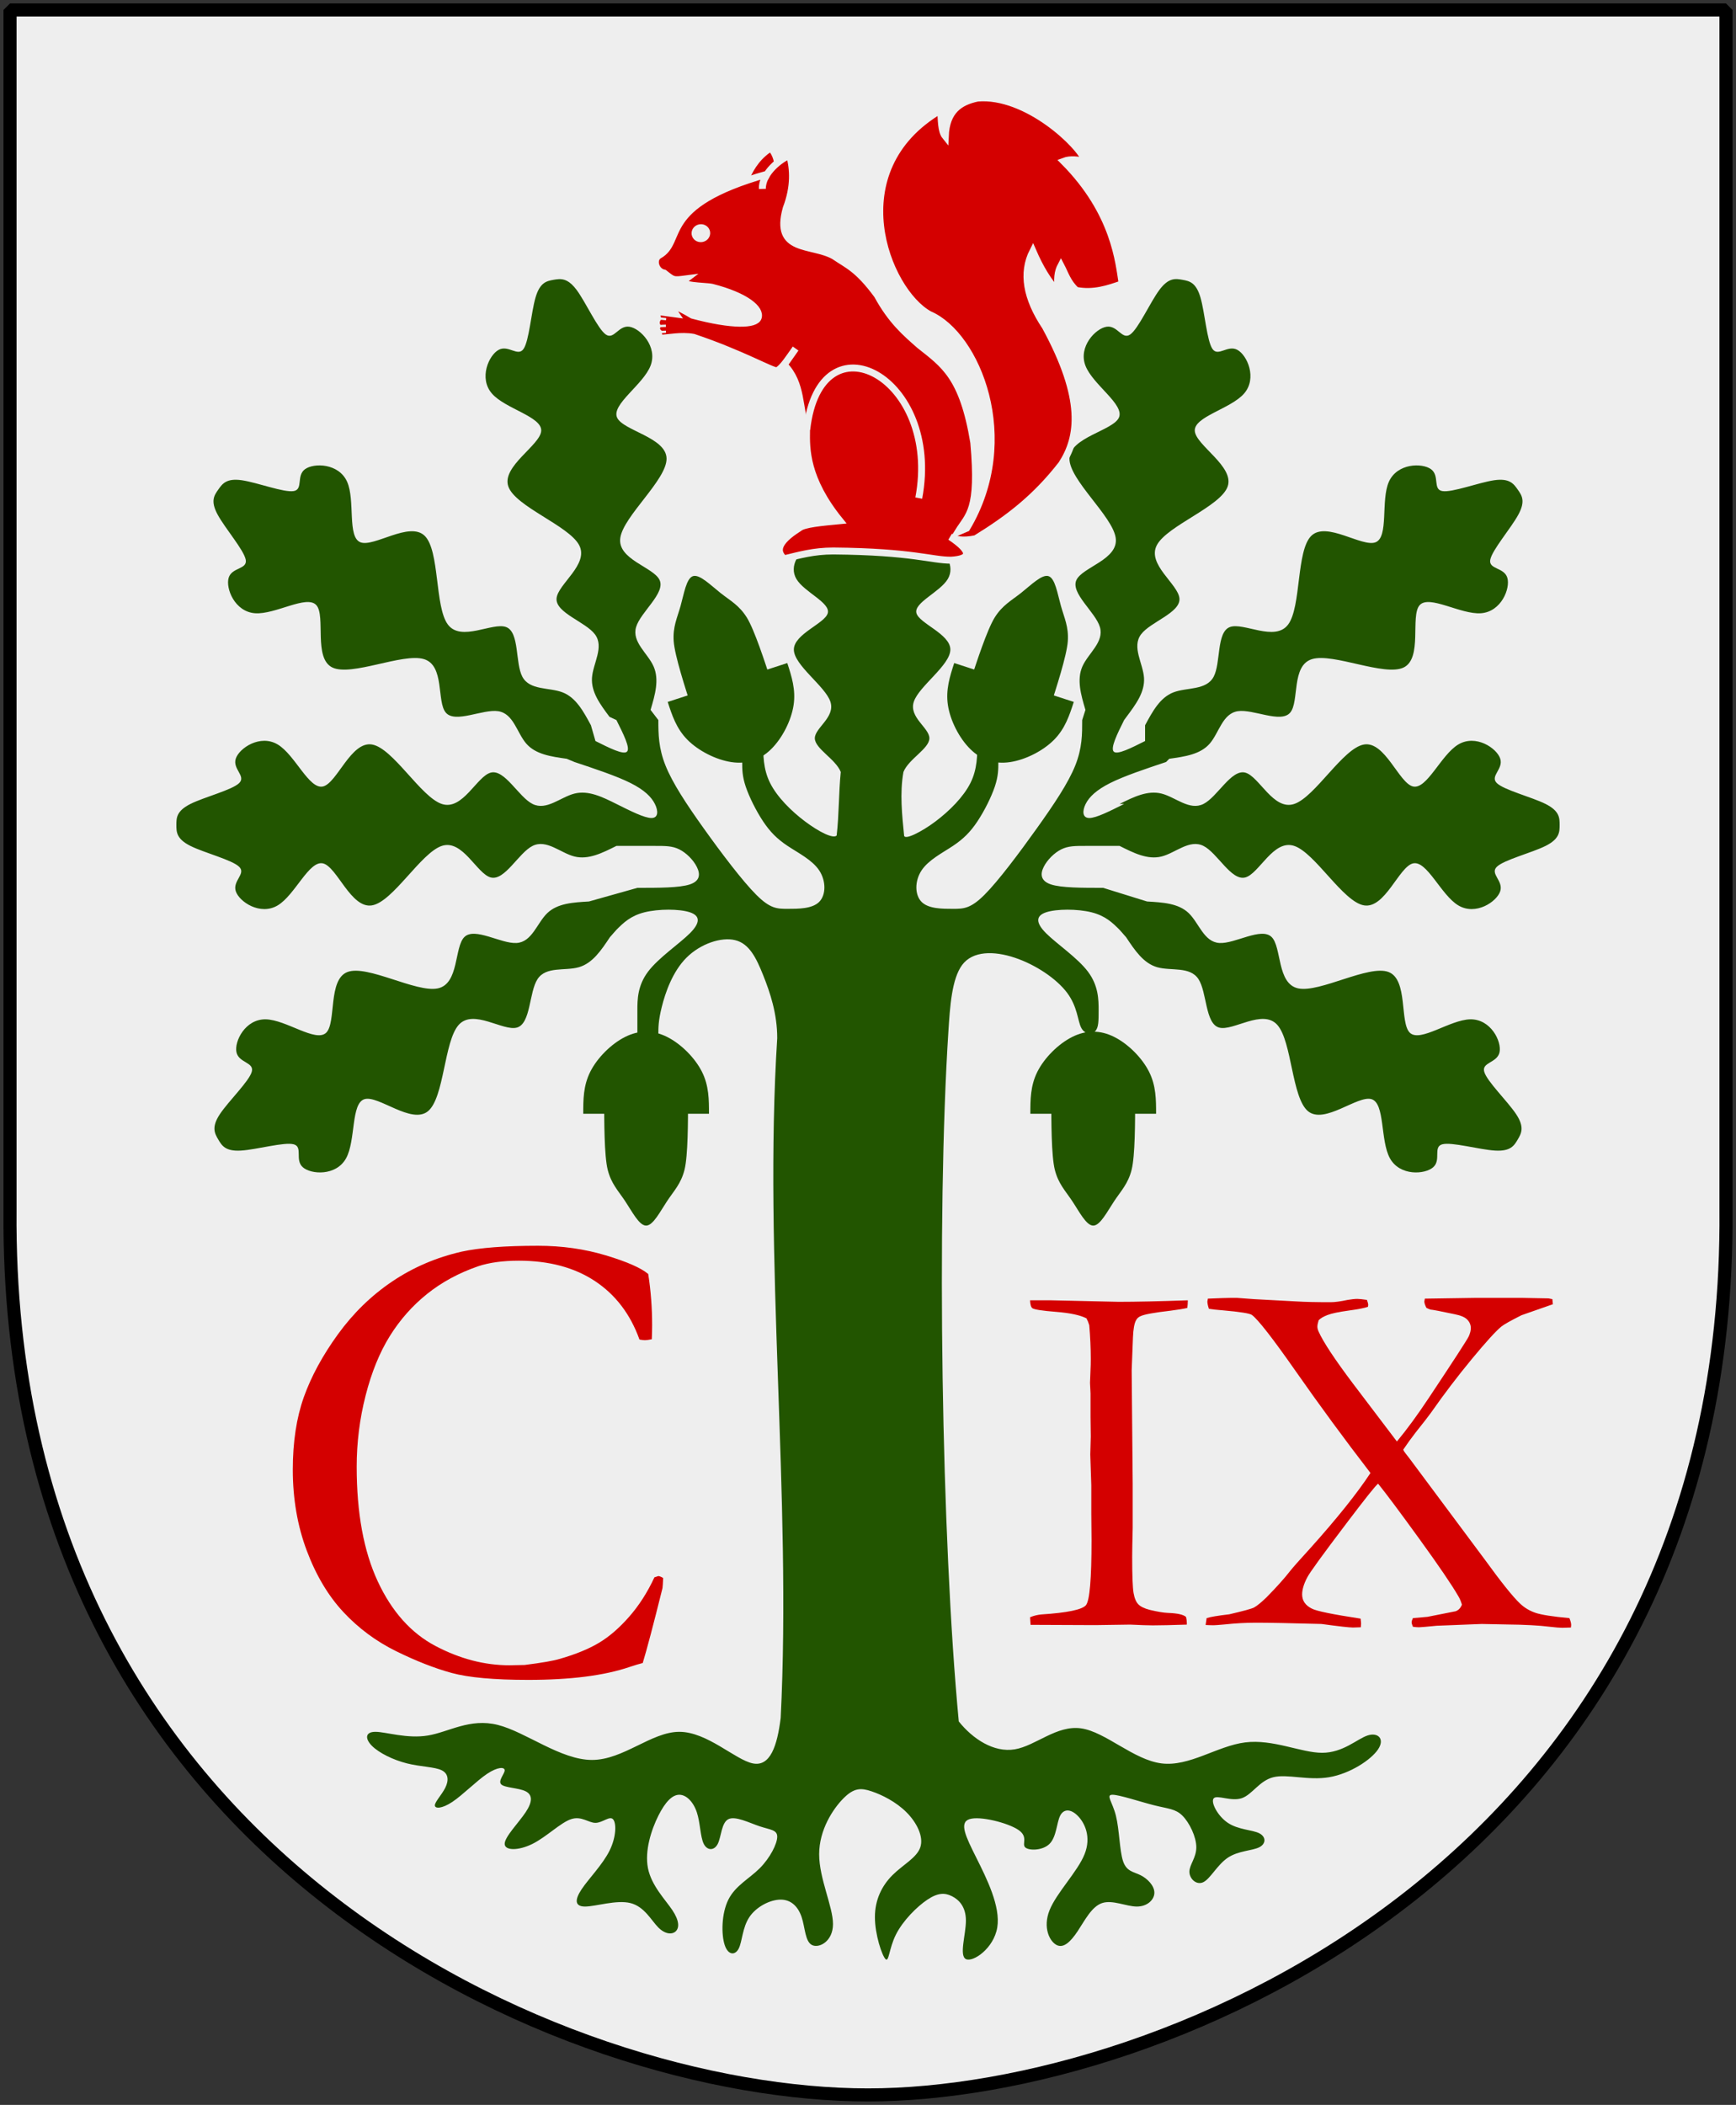
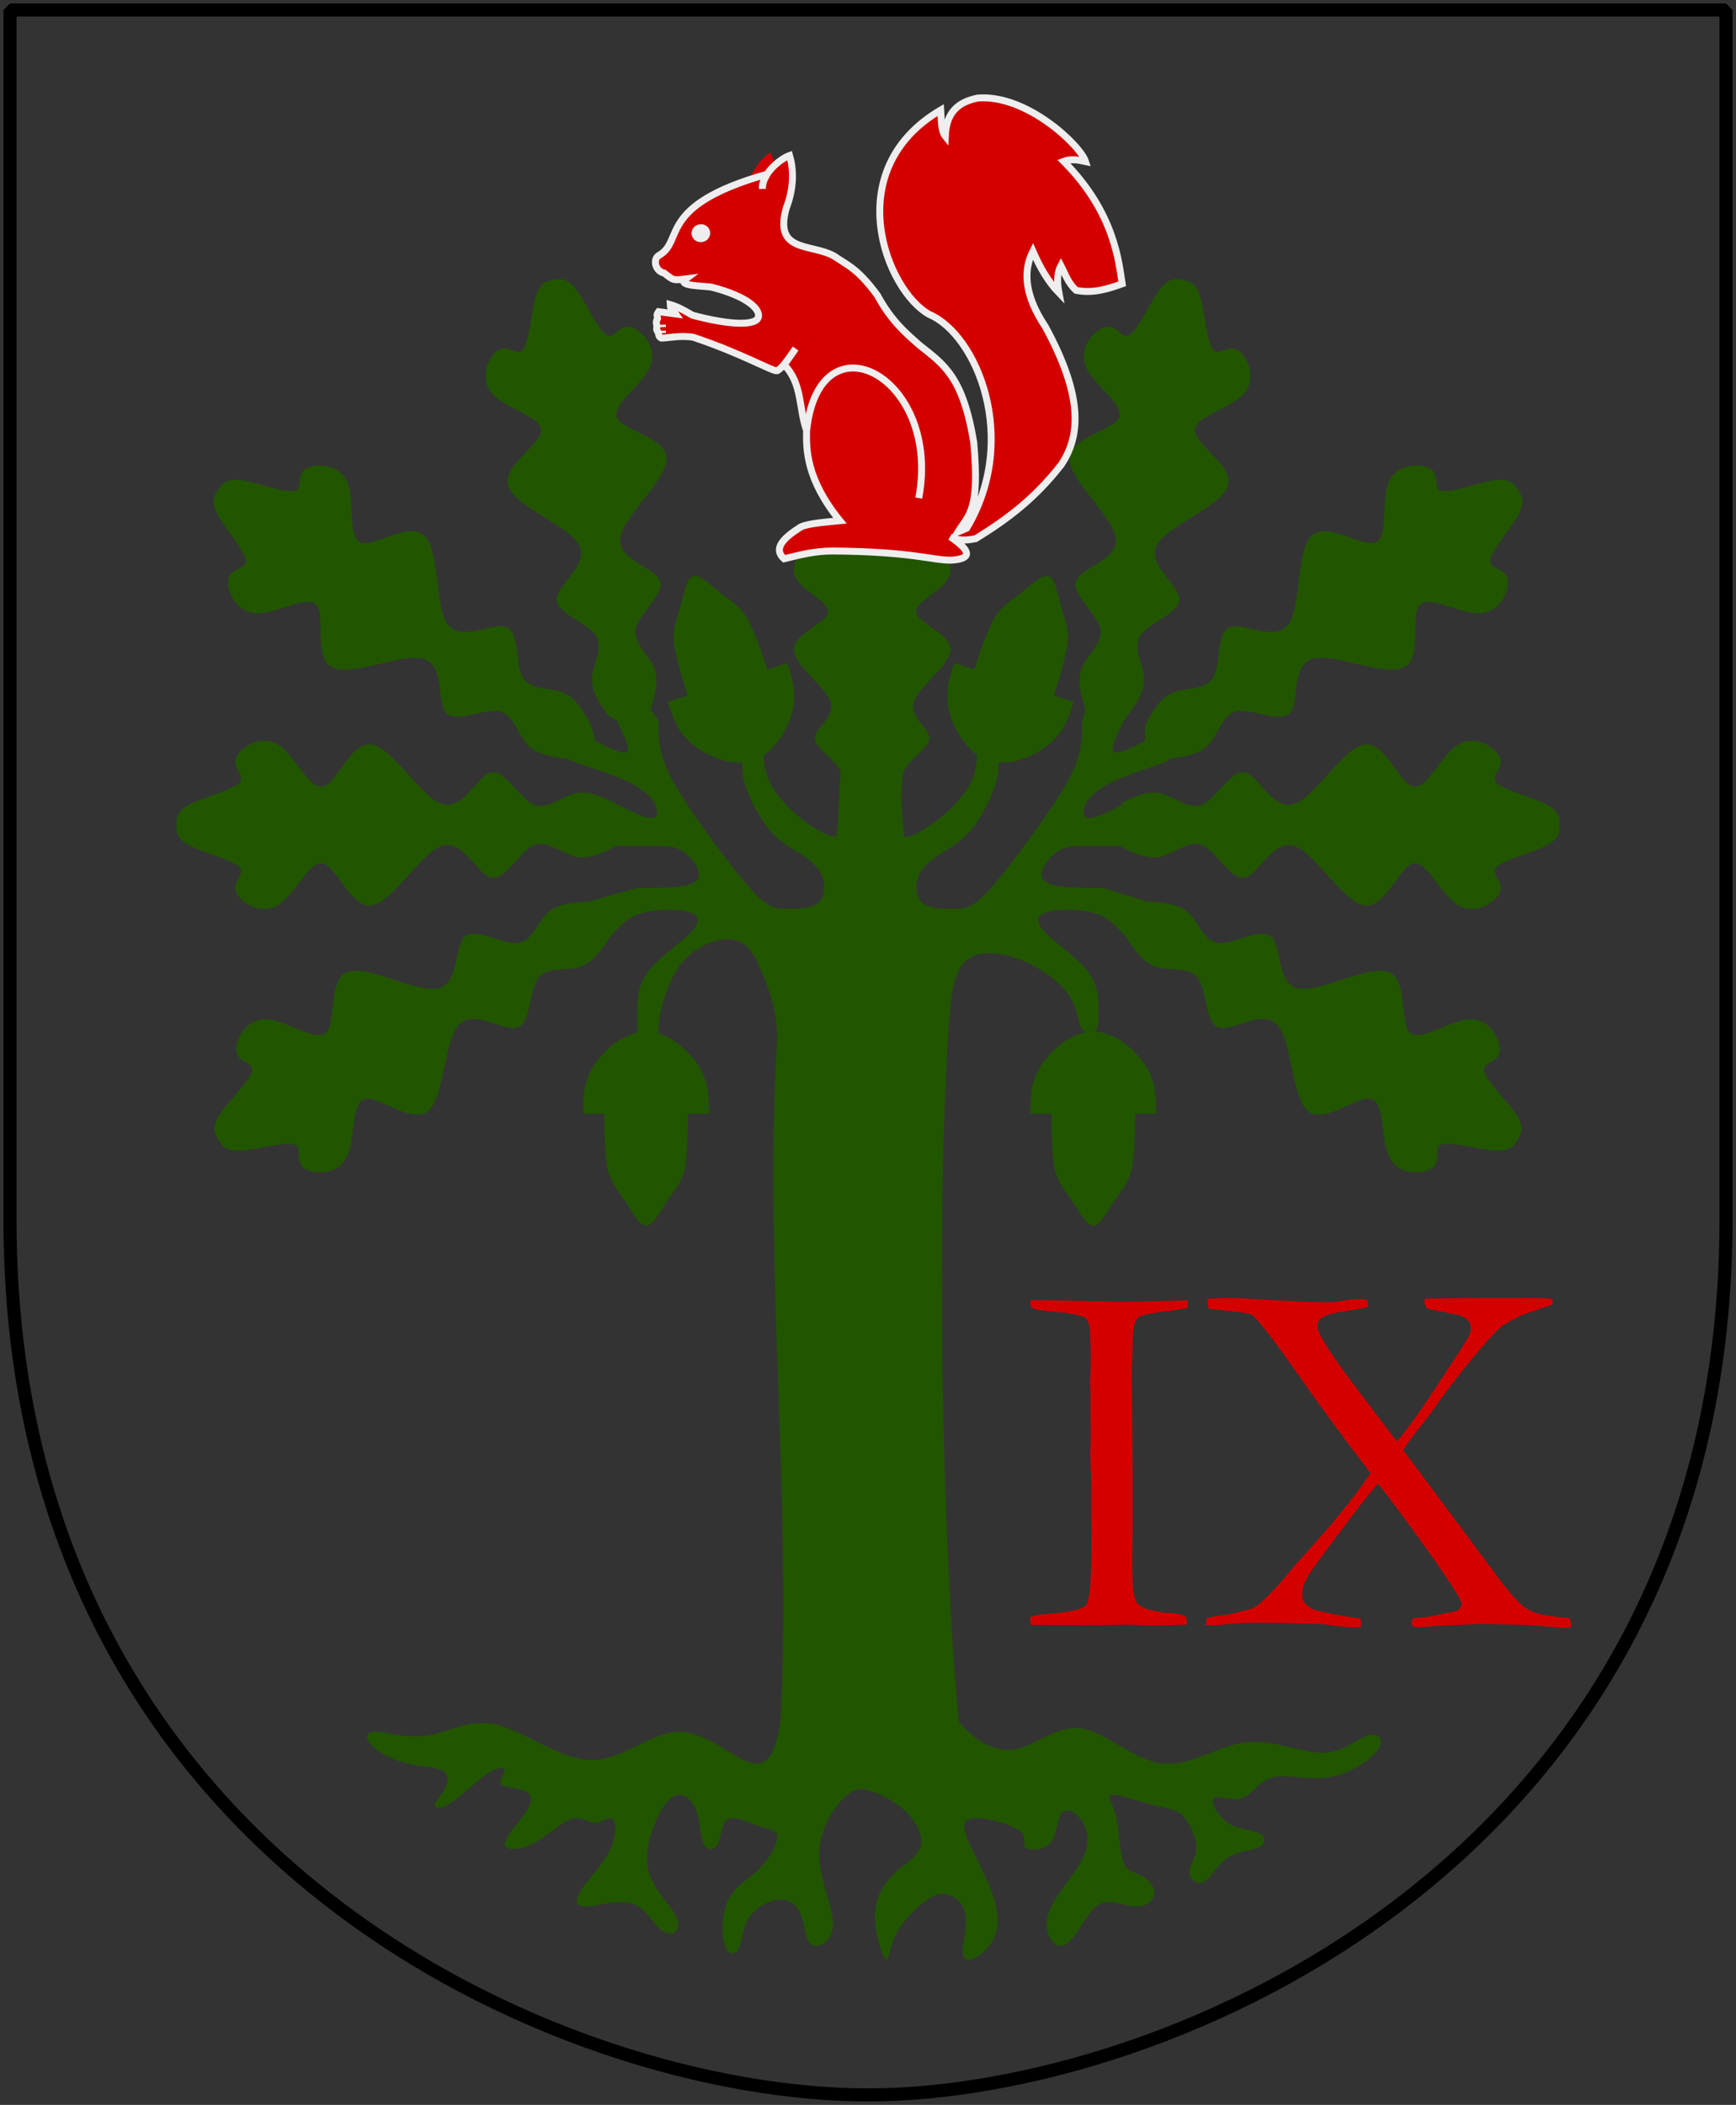
<svg xmlns="http://www.w3.org/2000/svg" xmlns:xlink="http://www.w3.org/1999/xlink" version="1.0" width="251" height="304.2" id="svg4166">
  <rect width="100%" height="100%" fill="#333333" stroke="none" />
  <defs id="defs4168" />
-   <path d="M 249.551,1.44 L 125.5,1.44 L 1.45,1.44 L 1.45,174.936 C 0.682,268.657 81.739,302.756 125.5,302.756 C 168.494,302.756 250.318,268.657 249.551,174.936 L 249.551,1.44 z " style="fill:#eeeeee;stroke:none" id="Shield" />
  <g id="Ek">
    <path d="M 80.781,40.344 C 80.529,40.357 80.278,40.393 80.031,40.438 C 79.044,40.617 78.077,40.803 77.438,42.969 C 76.798,45.135 76.507,49.27 75.688,50.438 C 74.868,51.605 73.508,49.799 72.094,50.562 C 70.68,51.325 69.195,54.653 71.125,56.875 C 73.056,59.097 78.396,60.205 78.25,62.281 C 78.104,64.358 72.478,67.417 73.5,70.312 C 74.521,73.208 82.192,75.944 83.719,78.75 C 85.245,81.556 80.615,84.424 80.469,86.5 C 80.323,88.576 84.684,89.869 86.031,91.688 C 87.378,93.506 85.74,95.861 85.594,97.938 C 85.448,100.014 86.778,101.798 88.125,103.594 L 89.125,104.062 C 90.135,106.083 91.161,108.12 90.656,108.625 C 90.151,109.13 88.114,108.104 86.094,107.094 L 85.438,104.812 C 84.36,102.815 83.285,100.814 81.344,100.062 C 79.402,99.311 76.597,99.799 75.531,97.812 C 74.465,95.826 75.14,91.377 73.188,90.625 C 71.235,89.873 66.658,92.82 64.75,90.25 C 62.842,87.68 63.595,79.581 61.406,77.438 C 59.218,75.294 54.078,79.116 52.125,78.375 C 50.172,77.634 51.388,72.319 50.188,69.625 C 48.986,66.931 45.373,66.87 44.094,67.812 C 42.814,68.755 43.872,70.722 42.469,70.969 C 41.066,71.216 37.202,69.732 34.969,69.406 C 32.735,69.081 32.146,69.919 31.562,70.75 C 30.979,71.581 30.391,72.388 31.469,74.375 C 32.546,76.362 35.284,79.504 35.531,80.906 C 35.778,82.309 33.523,81.974 33.062,83.5 C 32.602,85.027 33.935,88.412 36.875,88.625 C 39.815,88.838 44.381,85.897 45.75,87.469 C 47.119,89.04 45.29,95.144 48.062,96.469 C 50.835,97.793 58.217,94.341 61.281,95.25 C 64.345,96.159 63.1,101.429 64.469,103 C 65.838,104.571 69.809,102.445 72.031,102.781 C 74.253,103.118 74.736,105.909 76.094,107.469 C 77.452,109.029 79.693,109.342 81.938,109.656 L 83.062,110.125 C 86.093,111.135 89.136,112.146 91.156,113.156 C 93.176,114.166 94.182,115.177 94.688,116.188 C 95.193,117.198 95.198,118.219 94.188,118.219 C 93.177,118.219 91.145,117.198 89.125,116.188 C 87.105,115.177 85.083,114.182 83.062,114.688 C 81.042,115.193 79.02,117.198 77,116.188 C 74.98,115.177 72.989,111.151 70.969,111.656 C 68.949,112.161 66.905,117.198 63.875,116.188 C 60.845,115.177 56.812,108.099 53.781,107.594 C 50.751,107.089 48.739,113.151 46.719,113.656 C 44.699,114.161 42.682,109.109 40.156,107.594 C 37.631,106.079 34.599,108.11 34.094,109.625 C 33.589,111.14 35.604,112.146 34.594,113.156 C 33.584,114.166 29.551,115.177 27.531,116.188 C 25.511,117.198 25.5,118.209 25.5,119.219 C 25.5,120.229 25.511,121.24 27.531,122.25 C 29.551,123.26 33.584,124.271 34.594,125.281 C 35.604,126.291 33.589,127.297 34.094,128.812 C 34.599,130.328 37.631,132.359 40.156,130.844 C 42.682,129.329 44.699,124.276 46.719,124.781 C 48.739,125.286 50.751,131.349 53.781,130.844 C 56.812,130.339 60.845,123.26 63.875,122.25 C 66.905,121.24 68.949,126.307 70.969,126.812 C 72.989,127.318 74.98,123.26 77,122.25 C 79.02,121.24 81.042,123.276 83.062,123.781 C 85.083,124.286 87.105,123.26 89.125,122.25 C 91.145,122.25 93.172,122.25 94.688,122.25 C 96.203,122.25 97.209,122.245 98.219,122.75 C 99.229,123.255 100.245,124.271 100.75,125.281 C 101.255,126.291 101.265,127.307 99.75,127.812 C 98.235,128.318 95.187,128.312 92.156,128.312 L 85.156,130.281 C 82.889,130.416 80.618,130.532 79.125,131.969 C 77.632,133.405 76.932,136.147 74.688,136.281 C 72.443,136.416 68.66,133.958 67.156,135.406 C 65.653,136.854 66.413,142.204 63.281,142.844 C 60.15,143.483 53.123,139.391 50.25,140.469 C 47.377,141.546 48.66,147.802 47.156,149.25 C 45.653,150.698 41.358,147.357 38.406,147.312 C 35.454,147.268 33.862,150.502 34.188,152.062 C 34.513,153.622 36.777,153.495 36.406,154.875 C 36.036,156.255 33.027,159.146 31.781,161.031 C 30.535,162.917 31.046,163.812 31.562,164.688 C 32.079,165.563 32.588,166.416 34.844,166.281 C 37.1,166.147 41.099,165.005 42.469,165.375 C 43.838,165.745 42.591,167.633 43.781,168.688 C 44.971,169.743 48.595,169.987 50.031,167.406 C 51.468,164.825 50.71,159.416 52.719,158.844 C 54.728,158.271 59.507,162.536 61.875,160.594 C 64.243,158.652 64.191,150.516 66.312,148.125 C 68.434,145.734 72.741,149.084 74.75,148.5 C 76.759,147.917 76.484,143.386 77.719,141.5 C 78.953,139.614 81.69,140.354 83.688,139.781 C 85.685,139.209 86.931,137.323 88.188,135.438 L 89.125,134.375 C 90.135,133.365 91.167,132.349 93.188,131.844 C 95.208,131.339 98.235,131.339 99.75,131.844 C 101.265,132.349 101.265,133.36 99.75,134.875 C 98.235,136.39 95.203,138.417 93.688,140.438 C 92.172,142.458 92.156,144.485 92.156,146 C 92.156,147.515 92.156,148.521 92.156,149.531 L 95.188,149.531 C 95.188,148.521 95.182,147.52 95.688,145.5 C 96.193,143.48 97.23,140.426 99.25,138.406 C 101.27,136.386 104.292,135.37 106.312,135.875 C 108.333,136.38 109.334,138.412 110.344,140.938 C 111.354,143.463 112.375,146.496 112.375,150.031 C 110.363,181.728 114.478,216.419 112.875,248.281 C 112.37,252.322 111.369,255.349 108.844,254.844 C 106.319,254.339 102.259,250.281 98.219,250.281 C 94.178,250.281 90.139,254.344 85.594,254.344 C 81.048,254.344 76.009,250.291 71.969,249.281 C 67.928,248.271 64.905,250.307 61.875,250.812 C 58.845,251.318 55.796,250.281 54.281,250.281 C 52.766,250.281 52.771,251.302 53.781,252.312 C 54.791,253.323 56.824,254.339 58.844,254.844 C 60.864,255.349 62.865,255.339 63.875,255.844 C 64.885,256.349 64.88,257.365 64.375,258.375 C 63.87,259.385 62.875,260.401 62.875,260.906 C 62.875,261.411 63.891,261.416 65.406,260.406 C 66.921,259.396 68.922,257.354 70.438,256.344 C 71.953,255.334 72.969,255.339 72.969,255.844 C 72.969,256.349 71.964,257.37 72.469,257.875 C 72.974,258.38 74.99,258.37 76,258.875 C 77.01,259.38 77.01,260.391 76,261.906 C 74.99,263.421 72.969,265.459 72.969,266.469 C 72.969,267.479 74.98,267.479 77,266.469 C 79.02,265.459 81.047,263.411 82.562,262.906 C 84.078,262.401 85.084,263.438 86.094,263.438 C 87.104,263.437 88.12,262.401 88.625,262.906 C 89.13,263.411 89.135,265.449 88.125,267.469 C 87.115,269.489 85.104,271.516 84.094,273.031 C 83.084,274.546 83.079,275.531 84.594,275.531 C 86.109,275.531 89.136,274.526 91.156,275.031 C 93.176,275.536 94.177,277.552 95.188,278.562 C 96.198,279.573 97.214,279.599 97.719,279.094 C 98.224,278.589 98.229,277.578 97.219,276.062 C 96.209,274.547 94.193,272.525 93.688,270 C 93.182,267.475 94.177,264.426 95.188,262.406 C 96.198,260.386 97.209,259.375 98.219,259.375 C 99.229,259.375 100.245,260.391 100.75,261.906 C 101.255,263.421 101.245,265.459 101.75,266.469 C 102.255,267.479 103.276,267.479 103.781,266.469 C 104.286,265.459 104.302,263.411 105.312,262.906 C 106.323,262.401 108.329,263.432 109.844,263.938 C 111.359,264.443 112.375,264.427 112.375,265.438 C 112.375,266.448 111.359,268.485 109.844,270 C 108.329,271.515 106.323,272.511 105.312,274.531 C 104.302,276.551 104.276,279.579 104.781,281.094 C 105.286,282.609 106.307,282.604 106.812,281.594 C 107.318,280.584 107.334,278.578 108.344,277.062 C 109.354,275.547 111.36,274.531 112.875,274.531 C 114.39,274.531 115.401,275.547 115.906,277.062 C 116.411,278.578 116.396,280.589 117.406,281.094 C 118.416,281.599 120.438,280.588 120.438,278.062 C 120.438,275.537 118.438,271.504 118.438,267.969 C 118.438,264.433 120.454,261.39 121.969,259.875 C 123.484,258.36 124.485,258.37 126,258.875 C 127.515,259.38 129.547,260.391 131.062,261.906 C 132.578,263.421 133.568,265.454 133.062,266.969 C 132.557,268.484 130.546,269.485 129.031,271 C 127.516,272.515 126.5,274.537 126.5,277.062 C 126.5,279.588 127.526,282.62 128.031,283.125 C 128.536,283.63 128.521,281.614 129.531,279.594 C 130.541,277.574 132.579,275.541 134.094,274.531 C 135.609,273.521 136.615,273.526 137.625,274.031 C 138.635,274.536 139.656,275.542 139.656,277.562 C 139.656,279.583 138.646,282.62 139.656,283.125 C 140.666,283.63 143.682,281.593 144.188,278.562 C 144.693,275.532 142.671,271.499 141.156,268.469 C 139.641,265.438 138.641,263.411 140.156,262.906 C 141.671,262.401 145.704,263.427 147.219,264.438 C 148.734,265.448 147.714,266.464 148.219,266.969 C 148.724,267.474 150.74,267.479 151.75,266.469 C 152.76,265.459 152.776,263.416 153.281,262.406 C 153.786,261.396 154.802,261.396 155.812,262.406 C 156.823,263.416 157.823,265.443 156.812,267.969 C 155.802,270.494 152.76,273.537 151.75,276.062 C 150.74,278.588 151.771,280.589 152.781,281.094 C 153.791,281.599 154.802,280.609 155.812,279.094 C 156.823,277.579 157.829,275.536 159.344,275.031 C 160.859,274.526 162.86,275.531 164.375,275.531 C 165.89,275.531 166.906,274.541 166.906,273.531 C 166.906,272.521 165.916,271.505 164.906,271 C 163.896,270.495 162.88,270.484 162.375,268.969 C 161.87,267.454 161.849,264.426 161.344,262.406 C 160.839,260.386 159.834,259.375 160.844,259.375 C 161.854,259.375 164.886,260.401 166.906,260.906 C 168.926,261.411 169.959,261.396 170.969,262.406 C 171.979,263.416 172.969,265.454 172.969,266.969 C 172.969,268.484 171.969,269.49 171.969,270.5 C 171.969,271.51 172.99,272.505 174,272 C 175.01,271.495 176.016,269.479 177.531,268.469 C 179.046,267.459 181.052,267.474 182.062,266.969 C 183.073,266.464 183.073,265.443 182.062,264.938 C 181.052,264.432 179.046,264.448 177.531,263.438 C 176.016,262.427 174.995,260.38 175.5,259.875 C 176.005,259.37 178.016,260.38 179.531,259.875 C 181.046,259.37 182.074,257.349 184.094,256.844 C 186.114,256.339 189.126,257.349 192.156,256.844 C 195.187,256.339 198.24,254.328 199.25,252.812 C 200.26,251.297 199.234,250.307 197.719,250.812 C 196.204,251.318 194.187,253.312 191.156,253.312 C 188.126,253.312 184.072,251.307 180.031,251.812 C 175.991,252.318 171.978,255.349 167.938,254.844 C 163.897,254.339 159.848,250.286 156.312,249.781 C 152.777,249.276 149.749,252.307 146.719,252.812 C 143.688,253.318 140.645,251.306 138.625,248.781 C 136.122,222.393 135.398,175.881 137.125,149.031 C 137.354,145.467 137.61,141.458 139.125,139.438 C 140.64,137.417 143.688,137.396 146.719,138.406 C 149.749,139.416 152.766,141.449 154.281,143.469 C 155.796,145.489 155.807,147.49 156.312,148.5 C 156.818,149.51 157.839,149.536 158.344,149.031 C 158.849,148.526 158.844,147.515 158.844,146 C 158.844,144.485 158.828,142.458 157.312,140.438 C 155.797,138.417 152.765,136.39 151.25,134.875 C 149.735,133.36 149.735,132.349 151.25,131.844 C 152.765,131.339 155.792,131.339 157.812,131.844 C 159.833,132.349 160.865,133.365 161.875,134.375 L 162.812,135.438 C 164.069,137.323 165.315,139.209 167.312,139.781 C 169.31,140.354 172.047,139.614 173.281,141.5 C 174.516,143.386 174.241,147.917 176.25,148.5 C 178.259,149.084 182.566,145.734 184.688,148.125 C 186.809,150.516 186.757,158.652 189.125,160.594 C 191.493,162.536 196.272,158.271 198.281,158.844 C 200.29,159.416 199.532,164.825 200.969,167.406 C 202.405,169.987 206.029,169.743 207.219,168.688 C 208.409,167.633 207.162,165.745 208.531,165.375 C 209.901,165.005 213.9,166.147 216.156,166.281 C 218.412,166.416 218.921,165.563 219.438,164.688 C 219.954,163.812 220.465,162.917 219.219,161.031 C 217.973,159.146 214.964,156.255 214.594,154.875 C 214.223,153.495 216.487,153.622 216.812,152.062 C 217.138,150.502 215.546,147.268 212.594,147.312 C 209.642,147.357 205.347,150.698 203.844,149.25 C 202.34,147.802 203.623,141.546 200.75,140.469 C 197.877,139.391 190.85,143.483 187.719,142.844 C 184.587,142.204 185.347,136.854 183.844,135.406 C 182.34,133.958 178.557,136.416 176.312,136.281 C 174.068,136.147 173.368,133.405 171.875,131.969 C 170.382,130.532 168.111,130.416 165.844,130.281 L 159.5,128.312 C 156.47,128.312 153.453,128.318 151.938,127.812 C 150.422,127.307 150.401,126.291 150.906,125.281 C 151.411,124.271 152.427,123.255 153.438,122.75 C 154.448,122.245 155.454,122.25 156.969,122.25 C 158.305,122.25 160.099,122.25 161.875,122.25 C 163.895,123.26 165.917,124.286 167.938,123.781 C 169.958,123.276 171.98,121.24 174,122.25 C 176.02,123.26 178.011,127.318 180.031,126.812 C 182.051,126.307 184.095,121.24 187.125,122.25 C 190.155,123.26 194.188,130.339 197.219,130.844 C 200.249,131.349 202.261,125.286 204.281,124.781 C 206.301,124.276 208.319,129.329 210.844,130.844 C 213.369,132.359 216.401,130.328 216.906,128.812 C 217.411,127.297 215.396,126.291 216.406,125.281 C 217.416,124.271 221.449,123.26 223.469,122.25 C 225.489,121.24 225.5,120.229 225.5,119.219 C 225.5,118.209 225.489,117.198 223.469,116.188 C 221.449,115.177 217.416,114.166 216.406,113.156 C 215.396,112.146 217.411,111.14 216.906,109.625 C 216.401,108.11 213.369,106.079 210.844,107.594 C 208.319,109.109 206.301,114.161 204.281,113.656 C 202.261,113.151 200.249,107.089 197.219,107.594 C 194.188,108.099 190.155,115.177 187.125,116.188 C 184.095,117.198 182.051,112.161 180.031,111.656 C 178.011,111.151 176.02,115.177 174,116.188 C 171.98,117.198 169.958,115.193 167.938,114.688 C 165.917,114.182 163.895,115.177 161.875,116.188 L 162.531,116.188 C 160.511,117.198 158.51,118.219 157.5,118.219 C 156.49,118.219 156.464,117.198 156.969,116.188 C 157.474,115.177 158.511,114.166 160.531,113.156 C 162.551,112.146 165.563,111.135 168.594,110.125 L 169.062,109.656 C 171.307,109.342 173.548,109.029 174.906,107.469 C 176.264,105.909 176.747,103.118 178.969,102.781 C 181.191,102.445 185.162,104.571 186.531,103 C 187.9,101.429 186.655,96.159 189.719,95.25 C 192.783,94.341 200.165,97.793 202.938,96.469 C 205.71,95.144 203.881,89.04 205.25,87.469 C 206.619,85.897 211.185,88.838 214.125,88.625 C 217.065,88.412 218.398,85.027 217.938,83.5 C 217.477,81.974 215.222,82.309 215.469,80.906 C 215.716,79.504 218.454,76.362 219.531,74.375 C 220.609,72.388 220.021,71.581 219.438,70.75 C 218.854,69.919 218.265,69.081 216.031,69.406 C 213.798,69.732 209.934,71.216 208.531,70.969 C 207.128,70.722 208.186,68.755 206.906,67.812 C 205.627,66.87 202.014,66.931 200.812,69.625 C 199.612,72.319 200.828,77.634 198.875,78.375 C 196.922,79.116 191.782,75.294 189.594,77.438 C 187.405,79.581 188.158,87.68 186.25,90.25 C 184.342,92.82 179.765,89.873 177.812,90.625 C 175.86,91.377 176.535,95.826 175.469,97.812 C 174.403,99.799 171.598,99.311 169.656,100.062 C 167.714,100.814 166.64,102.815 165.562,104.812 L 165.562,107.094 C 163.542,108.104 161.536,109.13 161.031,108.625 C 160.526,108.12 161.521,106.083 162.531,104.062 L 162.875,103.594 C 164.222,101.798 165.552,100.014 165.406,97.938 C 165.26,95.861 163.622,93.506 164.969,91.688 C 166.316,89.869 170.677,88.576 170.531,86.5 C 170.385,84.424 165.755,81.556 167.281,78.75 C 168.808,75.944 176.479,73.208 177.5,70.312 C 178.522,67.417 172.896,64.358 172.75,62.281 C 172.604,60.205 177.944,59.097 179.875,56.875 C 181.805,54.653 180.32,51.325 178.906,50.562 C 177.492,49.799 176.132,51.605 175.312,50.438 C 174.493,49.27 174.202,45.135 173.562,42.969 C 172.923,40.803 171.956,40.617 170.969,40.438 C 169.981,40.258 168.972,40.088 167.625,41.906 C 166.278,43.724 164.585,47.525 163.406,48.344 C 162.228,49.163 161.582,46.983 160,47.219 C 158.417,47.454 155.883,50.094 156.938,52.844 C 157.992,55.594 162.623,58.447 161.781,60.344 C 160.939,62.24 154.647,63.206 154.625,66.281 C 154.602,69.357 160.841,74.565 161.312,77.719 C 161.784,80.873 156.478,81.947 155.625,83.844 C 154.772,85.74 158.392,88.459 159.031,90.625 C 159.671,92.791 157.342,94.404 156.5,96.312 C 155.658,98.221 156.287,100.416 156.938,102.594 L 156.469,104.062 C 156.469,106.083 156.479,108.1 155.469,110.625 C 154.459,113.15 152.431,116.183 149.906,119.719 C 147.381,123.254 144.364,127.292 142.344,129.312 C 140.324,131.333 139.296,131.344 137.781,131.344 C 136.266,131.344 134.26,131.354 133.25,130.344 C 132.24,129.334 132.24,127.296 133.25,125.781 C 134.26,124.266 136.266,123.26 137.781,122.25 C 139.296,121.24 140.302,120.234 141.312,118.719 C 142.323,117.204 143.339,115.171 143.844,113.656 C 144.349,112.141 144.344,111.135 144.344,110.125 L 141.312,107.094 C 141.312,109.114 141.323,111.136 140.312,113.156 C 139.302,115.176 137.27,117.204 135.25,118.719 C 133.23,120.234 130.788,121.461 130.719,120.75 C 130.44,117.897 130.068,114.626 130.625,111.562 C 131.378,109.679 134.375,108.194 134.375,106.688 C 134.375,105.181 131.372,103.666 132.125,101.406 C 132.878,99.146 137.406,96.135 137.406,93.875 C 137.406,91.615 132.877,90.1 132.5,88.594 C 132.123,87.087 135.901,85.571 137.031,83.688 C 138.161,81.804 136.632,79.564 135.125,79.188 C 133.618,78.811 132.13,80.316 131,79.562 C 129.87,78.809 129.097,75.788 128.344,74.281 C 127.59,72.775 126.847,72.781 126.094,72.781 C 125.34,72.781 124.597,72.775 123.844,74.281 C 123.09,75.788 122.318,78.809 121.188,79.562 C 120.057,80.316 118.569,78.811 117.062,79.188 C 115.556,79.564 114.026,81.804 115.156,83.688 C 116.286,85.571 120.064,87.087 119.688,88.594 C 119.311,90.1 114.781,91.615 114.781,93.875 C 114.781,96.135 119.309,99.146 120.062,101.406 C 120.816,103.666 117.812,105.181 117.812,106.688 C 117.812,108.194 120.809,109.679 121.562,111.562 C 121.261,114.559 121.317,117.766 120.969,120.75 C 120.464,121.255 118.426,120.234 116.406,118.719 C 114.386,117.204 112.354,115.176 111.344,113.156 C 110.334,111.136 110.344,109.114 110.344,107.094 L 107.312,110.125 C 107.312,111.135 107.307,112.141 107.812,113.656 C 108.318,115.171 109.334,117.204 110.344,118.719 C 111.354,120.234 112.36,121.24 113.875,122.25 C 115.39,123.26 117.427,124.266 118.438,125.781 C 119.448,127.296 119.448,129.334 118.438,130.344 C 117.427,131.354 115.39,131.344 113.875,131.344 C 112.36,131.344 111.364,131.333 109.344,129.312 C 107.324,127.292 104.275,123.254 101.75,119.719 C 99.225,116.183 97.229,113.15 96.219,110.625 C 95.209,108.1 95.188,106.083 95.188,104.062 L 94.062,102.594 C 94.713,100.416 95.342,98.221 94.5,96.312 C 93.658,94.404 91.329,92.791 91.969,90.625 C 92.608,88.459 96.228,85.74 95.375,83.844 C 94.522,81.947 89.216,80.873 89.688,77.719 C 90.159,74.565 96.398,69.357 96.375,66.281 C 96.353,63.206 90.061,62.24 89.219,60.344 C 88.377,58.447 93.008,55.594 94.062,52.844 C 95.117,50.094 92.582,47.454 91,47.219 C 89.418,46.983 88.772,49.163 87.594,48.344 C 86.415,47.525 84.722,43.724 83.375,41.906 C 82.365,40.543 81.539,40.303 80.781,40.344 z " style="fill:#225500;fill-opacity:1;fill-rule:evenodd;stroke:none;stroke-width:2;stroke-linecap:butt;stroke-linejoin:miter;stroke-miterlimit:10" id="Trunk" />
    <use transform="translate(64.646,1.8359e-5)" style="stroke:none" id="Ollon2" x="0" y="0" width="251" height="304.2" xlink:href="#Ollon" />
    <use transform="matrix(0.951,-0.309,-0.309,-0.951,66.083,280.574)" style="stroke:none" id="Ollon3" x="0" y="0" width="251" height="304.2" xlink:href="#Ollon" />
    <use transform="matrix(-1,0,0,1,251.795,0)" style="stroke:none" id="Ollon4" x="0" y="0" width="251" height="304.2" xlink:href="#Ollon3" />
    <g transform="matrix(0.505,0,0,0.505,24.995,105.034)" style="stroke:none" id="Ollon">
      <path d="M 117.49,110.75 L 153.49,110.75 C 153.49,106.75 153.49,102.75 151.49,98.75 C 149.49,94.75 145.49,90.75 141.49,88.75 C 137.49,86.75 133.49,86.75 129.49,88.75 C 125.49,90.75 121.49,94.75 119.49,98.75 C 117.49,102.75 117.49,106.75 117.49,110.75 z " style="fill:#225500;fill-opacity:1;fill-rule:evenodd;stroke:none;stroke-width:2;stroke-linecap:butt;stroke-linejoin:miter;stroke-miterlimit:10" id="path2772" />
      <path d="M 123.49,106.79 C 123.49,112.79 123.49,122.75 124.49,126.75 C 125.49,130.75 127.49,132.75 129.49,135.75 C 131.49,138.75 133.49,142.75 135.49,142.75 C 137.49,142.75 139.49,138.75 141.49,135.75 C 143.49,132.75 145.49,130.75 146.49,126.75 C 147.49,122.75 147.49,112.79 147.49,106.79" style="fill:#225500;fill-opacity:1;fill-rule:evenodd;stroke:none;stroke-width:2;stroke-linecap:butt;stroke-linejoin:miter;stroke-miterlimit:10" id="path2774" />
    </g>
  </g>
  <g transform="matrix(0.168,0,0,0.168,69.329,-19.185)" id="Ekorre">
    <path d="M 254.019,257.471 C 254.085,257.357 253.494,250.346 250.048,245.411 C 239.879,252.399 234.19,263.316 232.004,269.443 L 231.824,269.877 L 234.143,275.414 L 255.287,271.64 L 254.019,257.471 z " style="fill:#d40000;fill-opacity:1;fill-rule:evenodd;stroke:none;stroke-width:2;stroke-linecap:butt;stroke-linejoin:miter;stroke-miterlimit:4;stroke-dasharray:none;stroke-opacity:1;display:inline" id="path1892" />
    <path d="M 428.665,198.569 C 413.585,201.71 401.765,209.235 400.854,231.378 C 397.248,226.927 397.463,217.398 396.924,208.863 C 308.972,260.532 350.136,364.591 387.338,384.813 C 427.739,402.132 465.21,491.653 419.269,568.584 L 411.772,571.798 C 421.066,556.774 430.631,553.813 425.376,494.832 C 415.986,437.971 399.586,427.784 378.826,411.276 C 366.592,400.524 354.35,390.157 342.384,368.137 C 325.3,344.909 316.535,342.322 305.142,334.454 C 285.66,323.521 253.207,331.809 263.952,293.443 C 271.079,274.924 270.171,259.234 266.879,247.92 C 259.63,250.475 243.168,262.826 243.447,276.688 C 243.214,269.94 246.157,267.148 247.512,264.026 C 152.137,290.989 176.467,321.547 154.488,333.832 C 148.834,337.092 151.223,347.641 158.97,349.134 C 166.936,355.429 166.608,355.506 177.605,354.089 C 168.932,360.602 194.076,360.003 200.034,361.313 C 229.251,368.777 242.472,379.941 239.808,387.502 C 237.614,393.727 217.97,394.643 183.254,385.355 C 176.937,381.611 170.599,378.009 164.083,376.183 C 164.241,381.356 167.312,381.719 169.028,384.318 L 154.127,382.303 C 151.838,385.405 153.18,386.351 153.329,388.004 C 152.262,389.818 151.601,391.819 152.834,394.735 C 151.875,397.796 152.859,399.048 153.985,400.158 C 154.023,402.281 154.47,404.155 156.479,405.043 C 162.217,405.025 173.398,402.422 184.128,404.359 C 226.005,418.404 251.954,433.707 256.092,433.163 C 260.903,430.772 266.421,421.873 272.056,414.035 L 262.211,428.013 C 278.09,444.389 274.589,465.325 281.467,484.451 C 281.209,500.368 280.855,526.067 310.144,562.114 C 294.704,563.585 278.889,564.966 274.98,568.539 C 255.948,580.511 255.125,588.545 262.127,594.894 C 275.111,591.8 287.374,588.173 304.478,588.173 C 373.192,588.786 389.148,596.19 405.886,596.088 C 422.657,595.065 424.729,589.142 405.172,575.988 C 409.792,578.356 415.505,579.999 427.051,577.577 C 455.83,559.858 478.65,542.208 500.907,513.658 C 516.323,490.084 520.779,457.378 486.946,395.162 C 470.524,370.588 466.829,348.936 476.263,330.302 C 482.284,344.155 489.408,356.543 498.655,366.097 C 496.416,354.248 497.806,347.632 500.382,342.746 C 504.117,349.91 506.212,357.326 513.506,363.984 C 528.367,366.895 541.194,362.571 553.107,358.348 C 550.237,340.502 546.988,297.385 502.754,252.954 C 508.683,250.679 515.105,251.709 521.563,253.149 C 517.314,239.491 470.857,194.989 428.665,198.569 z " style="fill:#d40000;fill-opacity:1;fill-rule:evenodd;stroke:#eeeeee;stroke-width:5.967;stroke-linecap:butt;stroke-linejoin:miter;stroke-miterlimit:4;stroke-dasharray:none;stroke-opacity:1" id="path1883" />
-     <path d="M 153.503,388.095 L 160.61,388.742" style="fill:none;fill-opacity:1;fill-rule:evenodd;stroke:#eeeeee;stroke-width:2;stroke-linecap:butt;stroke-linejoin:miter;stroke-miterlimit:4;stroke-dasharray:none;stroke-opacity:1" id="path1894" />
    <path d="M 152.982,394.738 L 160.402,394.447" style="fill:none;fill-opacity:1;fill-rule:evenodd;stroke:#eeeeee;stroke-width:2;stroke-linecap:butt;stroke-linejoin:miter;stroke-miterlimit:4;stroke-dasharray:none;stroke-opacity:1" id="path1896" />
    <path d="M 198.463,313.653 C 199.063,317.871 195.989,321.801 191.602,322.426 C 187.215,323.05 183.167,320.134 182.567,315.915 C 181.966,311.697 185.04,307.767 189.427,307.143 C 193.814,306.518 197.862,309.435 198.463,313.653 z " style="fill:#eeeeee;fill-opacity:1;fill-rule:evenodd;stroke:none;stroke-width:2;stroke-linecap:round;stroke-linejoin:round;stroke-miterlimit:4;stroke-dasharray:none;stroke-opacity:1;display:inline" id="path1908" />
    <path d="M 281.64,483.689 C 292.987,383.301 397.677,438.534 378.038,542.668" style="fill:none;fill-rule:evenodd;stroke:#eeeeee;stroke-width:5.967;stroke-linecap:butt;stroke-linejoin:miter;stroke-miterlimit:4;stroke-dasharray:none;stroke-opacity:1" id="path13639" />
    <path d="M 154.028,399.891 L 160.481,399.604" style="fill:none;fill-rule:evenodd;stroke:#eeeeee;stroke-width:2;stroke-linecap:butt;stroke-linejoin:miter;stroke-miterlimit:4;stroke-dasharray:none;stroke-opacity:1" id="path13641" />
  </g>
-   <path d="M 93.725,184.118 C 94.1,186.525 94.288,188.994 94.288,191.526 C 94.288,192.026 94.272,192.698 94.241,193.542 C 93.803,193.636 93.475,193.683 93.256,193.683 C 93.069,193.683 92.803,193.652 92.459,193.589 C 91.146,189.932 89.005,187.119 86.035,185.149 C 83.066,183.18 79.393,182.195 75.017,182.195 C 72.703,182.195 70.75,182.461 69.156,182.992 C 66.342,183.961 63.873,185.298 61.747,187.001 C 59.621,188.705 57.824,190.737 56.355,193.097 C 54.886,195.457 53.721,198.317 52.862,201.678 C 52.002,205.038 51.572,208.469 51.572,211.97 C 51.572,218.659 52.588,224.184 54.62,228.545 C 56.652,232.905 59.434,236.016 62.966,237.876 C 66.498,239.735 70.062,240.665 73.657,240.665 L 75.861,240.619 C 78.361,240.306 80.065,240.009 80.971,239.728 C 83.253,239.071 85.137,238.298 86.622,237.407 C 88.106,236.516 89.56,235.258 90.982,233.632 C 92.404,232.007 93.616,230.115 94.616,227.959 L 95.179,227.771 C 95.335,227.771 95.569,227.865 95.882,228.052 C 95.851,228.803 95.819,229.287 95.788,229.506 C 94.475,234.789 93.522,238.399 92.928,240.337 C 92.428,240.462 91.803,240.65 91.053,240.9 C 87.395,242.15 82.503,242.775 76.376,242.775 C 71.437,242.775 67.741,242.439 65.287,241.767 C 62.833,241.095 60.161,240.048 57.269,238.626 C 54.378,237.203 51.838,235.32 49.65,232.976 C 47.462,230.631 45.696,227.669 44.351,224.09 C 43.007,220.511 42.335,216.612 42.335,212.392 C 42.335,208.39 42.867,204.897 43.929,201.912 C 44.992,198.927 46.633,195.902 48.853,192.839 C 51.072,189.776 53.69,187.228 56.707,185.196 C 59.723,183.164 63.076,181.726 66.764,180.882 C 69.359,180.32 73.032,180.038 77.783,180.038 C 81.253,180.038 84.519,180.5 87.583,181.422 C 90.646,182.344 92.694,183.243 93.725,184.118 L 93.725,184.118 z " style="fill:#d40000" id="C" />
  <path d="M 148.932,233.721 C 149.47,233.5 150.021,233.366 150.585,233.317 C 154.331,233.072 156.474,232.625 157.012,231.976 C 157.551,231.327 157.821,228.187 157.821,222.555 L 157.784,218.698 L 157.784,214.658 L 157.637,210.213 L 157.71,207.605 L 157.674,204.74 L 157.674,201.361 L 157.6,199.855 L 157.674,197.945 C 157.698,197.504 157.71,196.99 157.71,196.402 C 157.71,194.86 157.637,193.231 157.49,191.517 C 157.392,191.174 157.257,190.844 157.086,190.525 C 156.18,190.06 154.717,189.748 152.697,189.589 C 150.676,189.43 149.532,189.252 149.262,189.056 C 149.066,188.909 148.956,188.53 148.932,187.918 L 152.017,187.918 L 161.751,188.138 C 164.248,188.138 167.579,188.065 171.741,187.918 C 171.741,188.309 171.717,188.677 171.668,189.019 C 171.178,189.142 170.358,189.277 169.207,189.424 C 166.881,189.693 165.46,189.95 164.946,190.195 C 164.628,190.317 164.395,190.525 164.248,190.819 C 164.004,191.26 163.857,192.08 163.808,193.28 L 163.624,198.019 L 163.771,214.364 L 163.771,220.828 C 163.722,222.861 163.697,224.244 163.697,224.979 C 163.697,227.721 163.765,229.472 163.899,230.231 C 164.034,230.991 164.267,231.535 164.597,231.866 C 164.928,232.197 165.473,232.46 166.232,232.656 C 167.358,232.925 168.24,233.072 168.876,233.096 C 170.248,233.145 171.117,233.341 171.484,233.684 C 171.558,234.002 171.595,234.272 171.595,234.492 L 171.595,234.786 C 169.366,234.859 167.726,234.896 166.673,234.896 C 166.06,234.896 164.971,234.859 163.404,234.786 L 158.335,234.859 L 149.703,234.823 L 149.005,234.823 L 148.932,233.721 z " style="fill:#d40000" id="I" />
  <path d="M 174.313,234.841 L 174.46,233.849 C 174.974,233.678 176.063,233.494 177.729,233.298 C 179.834,232.809 181.034,232.478 181.328,232.307 C 181.769,232.062 182.369,231.572 183.128,230.837 C 184.597,229.344 185.748,228.058 186.581,226.981 C 186.948,226.516 187.903,225.438 189.446,223.748 C 193.315,219.439 196.216,215.815 198.151,212.876 C 194.38,207.979 190.799,203.106 187.407,198.257 C 184.016,193.409 181.879,190.666 180.998,190.03 C 180.704,189.809 179.308,189.589 176.81,189.368 C 175.88,189.295 175.206,189.222 174.79,189.148 C 174.643,188.707 174.57,188.352 174.57,188.083 L 174.643,187.679 C 176.382,187.605 177.459,187.569 177.876,187.569 L 178.867,187.569 L 181.328,187.752 L 187.499,188.083 C 188.674,188.156 190.303,188.193 192.384,188.193 C 192.996,188.193 193.817,188.083 194.845,187.862 C 195.433,187.765 195.898,187.716 196.241,187.716 C 196.535,187.716 197,187.765 197.637,187.862 C 197.759,188.181 197.82,188.426 197.82,188.597 L 197.784,188.854 C 197.343,189.026 196.406,189.209 194.974,189.405 C 193.541,189.601 192.525,189.815 191.925,190.048 C 191.325,190.281 190.903,190.532 190.658,190.801 C 190.535,191.193 190.474,191.499 190.474,191.719 C 190.474,191.94 190.535,192.185 190.658,192.454 C 191.343,193.972 192.996,196.47 195.616,199.947 L 201.971,208.322 C 203.416,206.583 204.958,204.477 206.599,202.004 C 210.248,196.519 212.17,193.556 212.366,193.115 C 212.562,192.674 212.66,192.282 212.66,191.94 C 212.66,191.474 212.488,191.064 212.145,190.709 C 211.802,190.354 211.178,190.091 210.272,189.919 C 208.313,189.503 207.162,189.283 206.819,189.258 C 206.599,189.185 206.403,189.099 206.232,189.001 C 206.036,188.609 205.938,188.303 205.938,188.083 L 206.011,187.679 L 213.211,187.569 L 220.153,187.569 L 223.899,187.642 L 224.45,187.752 L 224.524,188.487 L 220.006,190.066 C 218.438,190.85 217.459,191.401 217.067,191.719 C 216.284,192.356 214.863,193.917 212.806,196.402 C 210.75,198.888 208.778,201.477 206.893,204.171 C 206.525,204.685 205.803,205.616 204.726,206.962 C 204.113,207.746 203.501,208.591 202.889,209.497 C 202.963,209.693 203.085,209.889 203.256,210.085 L 203.771,210.746 L 214.716,225.438 C 217.043,228.646 218.72,230.74 219.749,231.719 C 220.385,232.331 221.132,232.784 221.989,233.078 C 222.846,233.372 224.487,233.629 226.911,233.849 C 227.082,234.266 227.168,234.596 227.168,234.841 L 227.131,235.208 L 225.883,235.245 C 225.515,235.245 224.915,235.196 224.083,235.098 C 222.516,234.902 220.459,234.792 217.912,234.768 L 214.239,234.694 L 207.738,234.951 C 206.219,235.098 205.362,235.172 205.166,235.172 C 204.922,235.172 204.628,235.147 204.285,235.098 C 204.162,234.804 204.101,234.584 204.101,234.437 C 204.101,234.315 204.162,234.119 204.285,233.849 L 206.379,233.666 L 210.456,232.858 C 210.872,232.711 211.178,232.392 211.374,231.903 C 211.227,231.413 211.056,231.009 210.86,230.691 C 209.929,229.074 208.05,226.313 205.222,222.408 C 202.393,218.502 200.404,215.839 199.253,214.419 C 198.91,214.664 197.404,216.549 194.735,220.075 C 191.258,224.654 189.348,227.287 189.005,227.972 C 188.515,228.903 188.27,229.723 188.27,230.433 C 188.27,231.339 188.748,232.025 189.703,232.49 C 190.364,232.833 192.702,233.311 196.718,233.923 C 196.767,234.241 196.792,234.486 196.792,234.657 C 196.792,234.78 196.78,234.951 196.755,235.172 L 195.616,235.208 C 195.102,235.208 193.584,235.037 191.062,234.694 C 186.556,234.572 183.41,234.511 181.622,234.511 C 180.128,234.511 178.586,234.596 176.994,234.768 C 176.161,234.841 175.659,234.878 175.488,234.878 C 175.145,234.878 174.753,234.866 174.313,234.841 L 174.313,234.841 z " style="fill:#d40000" id="X" />
  <path d="M 249.551,1.44 L 125.5,1.44 L 1.45,1.44 L 1.45,174.936 C 0.682,268.657 81.739,302.756 125.5,302.756 C 168.494,302.756 250.318,268.657 249.551,174.936 L 249.551,1.44 z " style="fill:none;fill-opacity:0;stroke:#000000;stroke-width:1.888;stroke-linecap:round;stroke-linejoin:bevel" id="Frame" />
</svg>